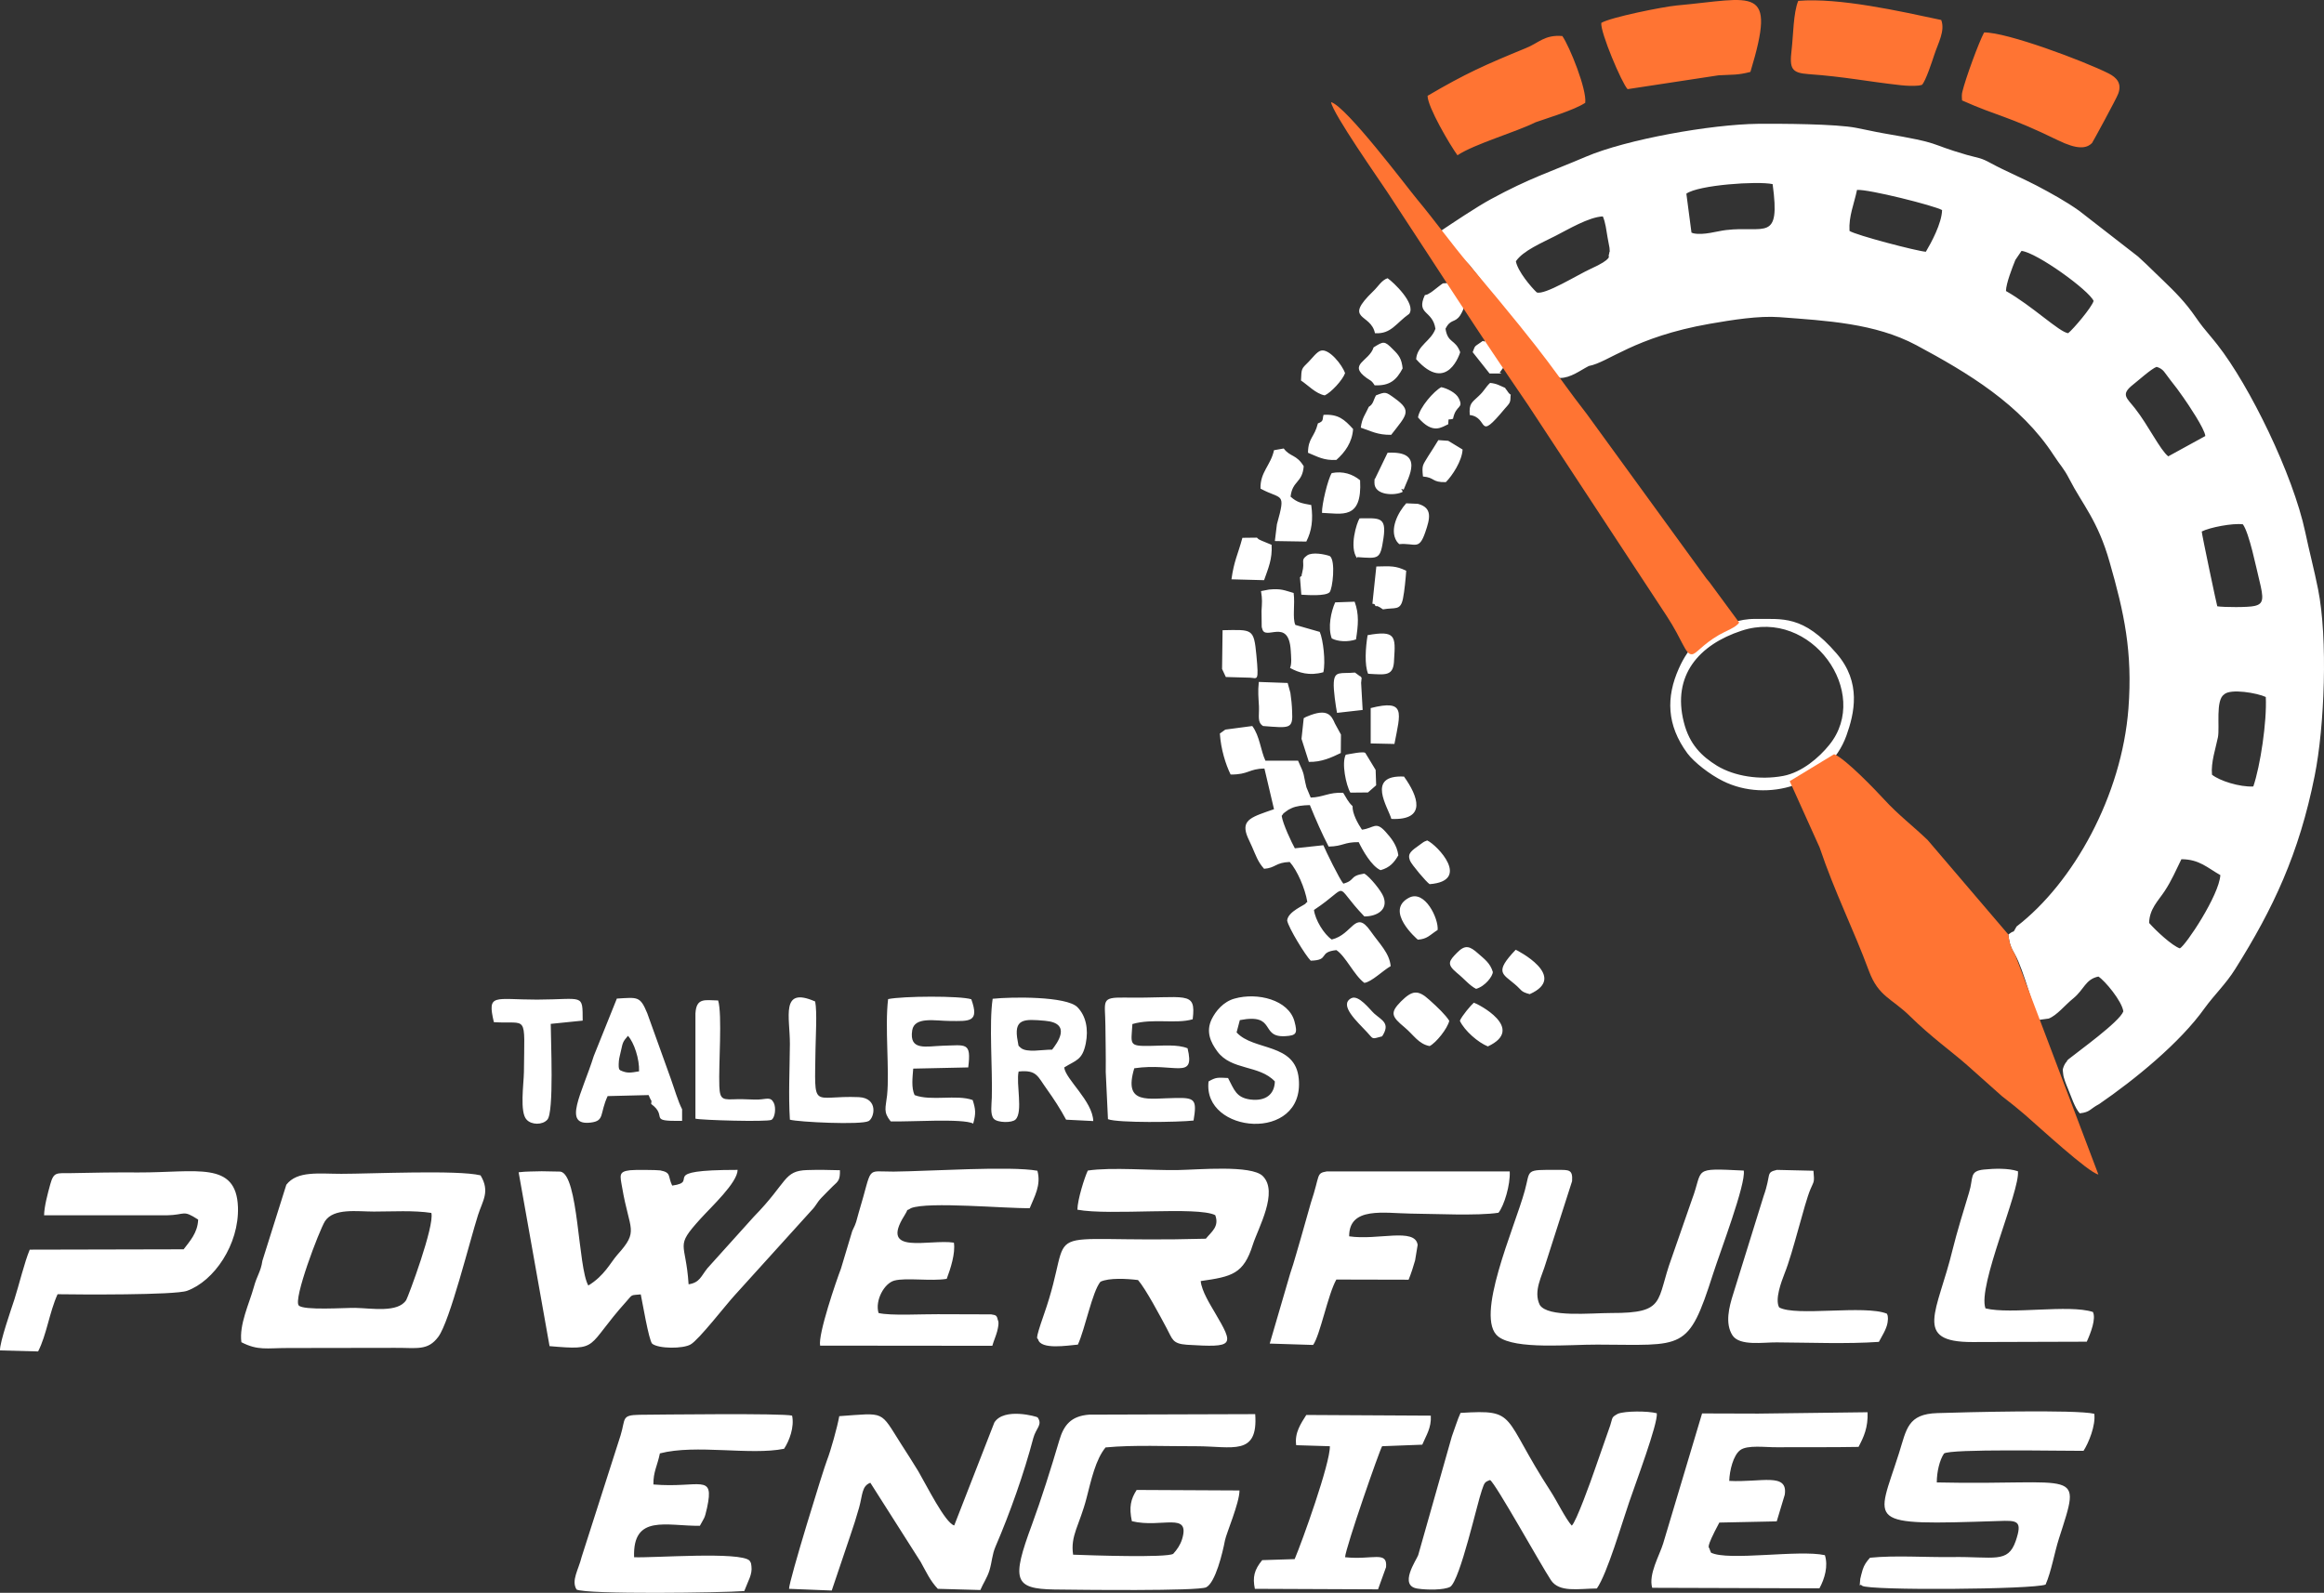
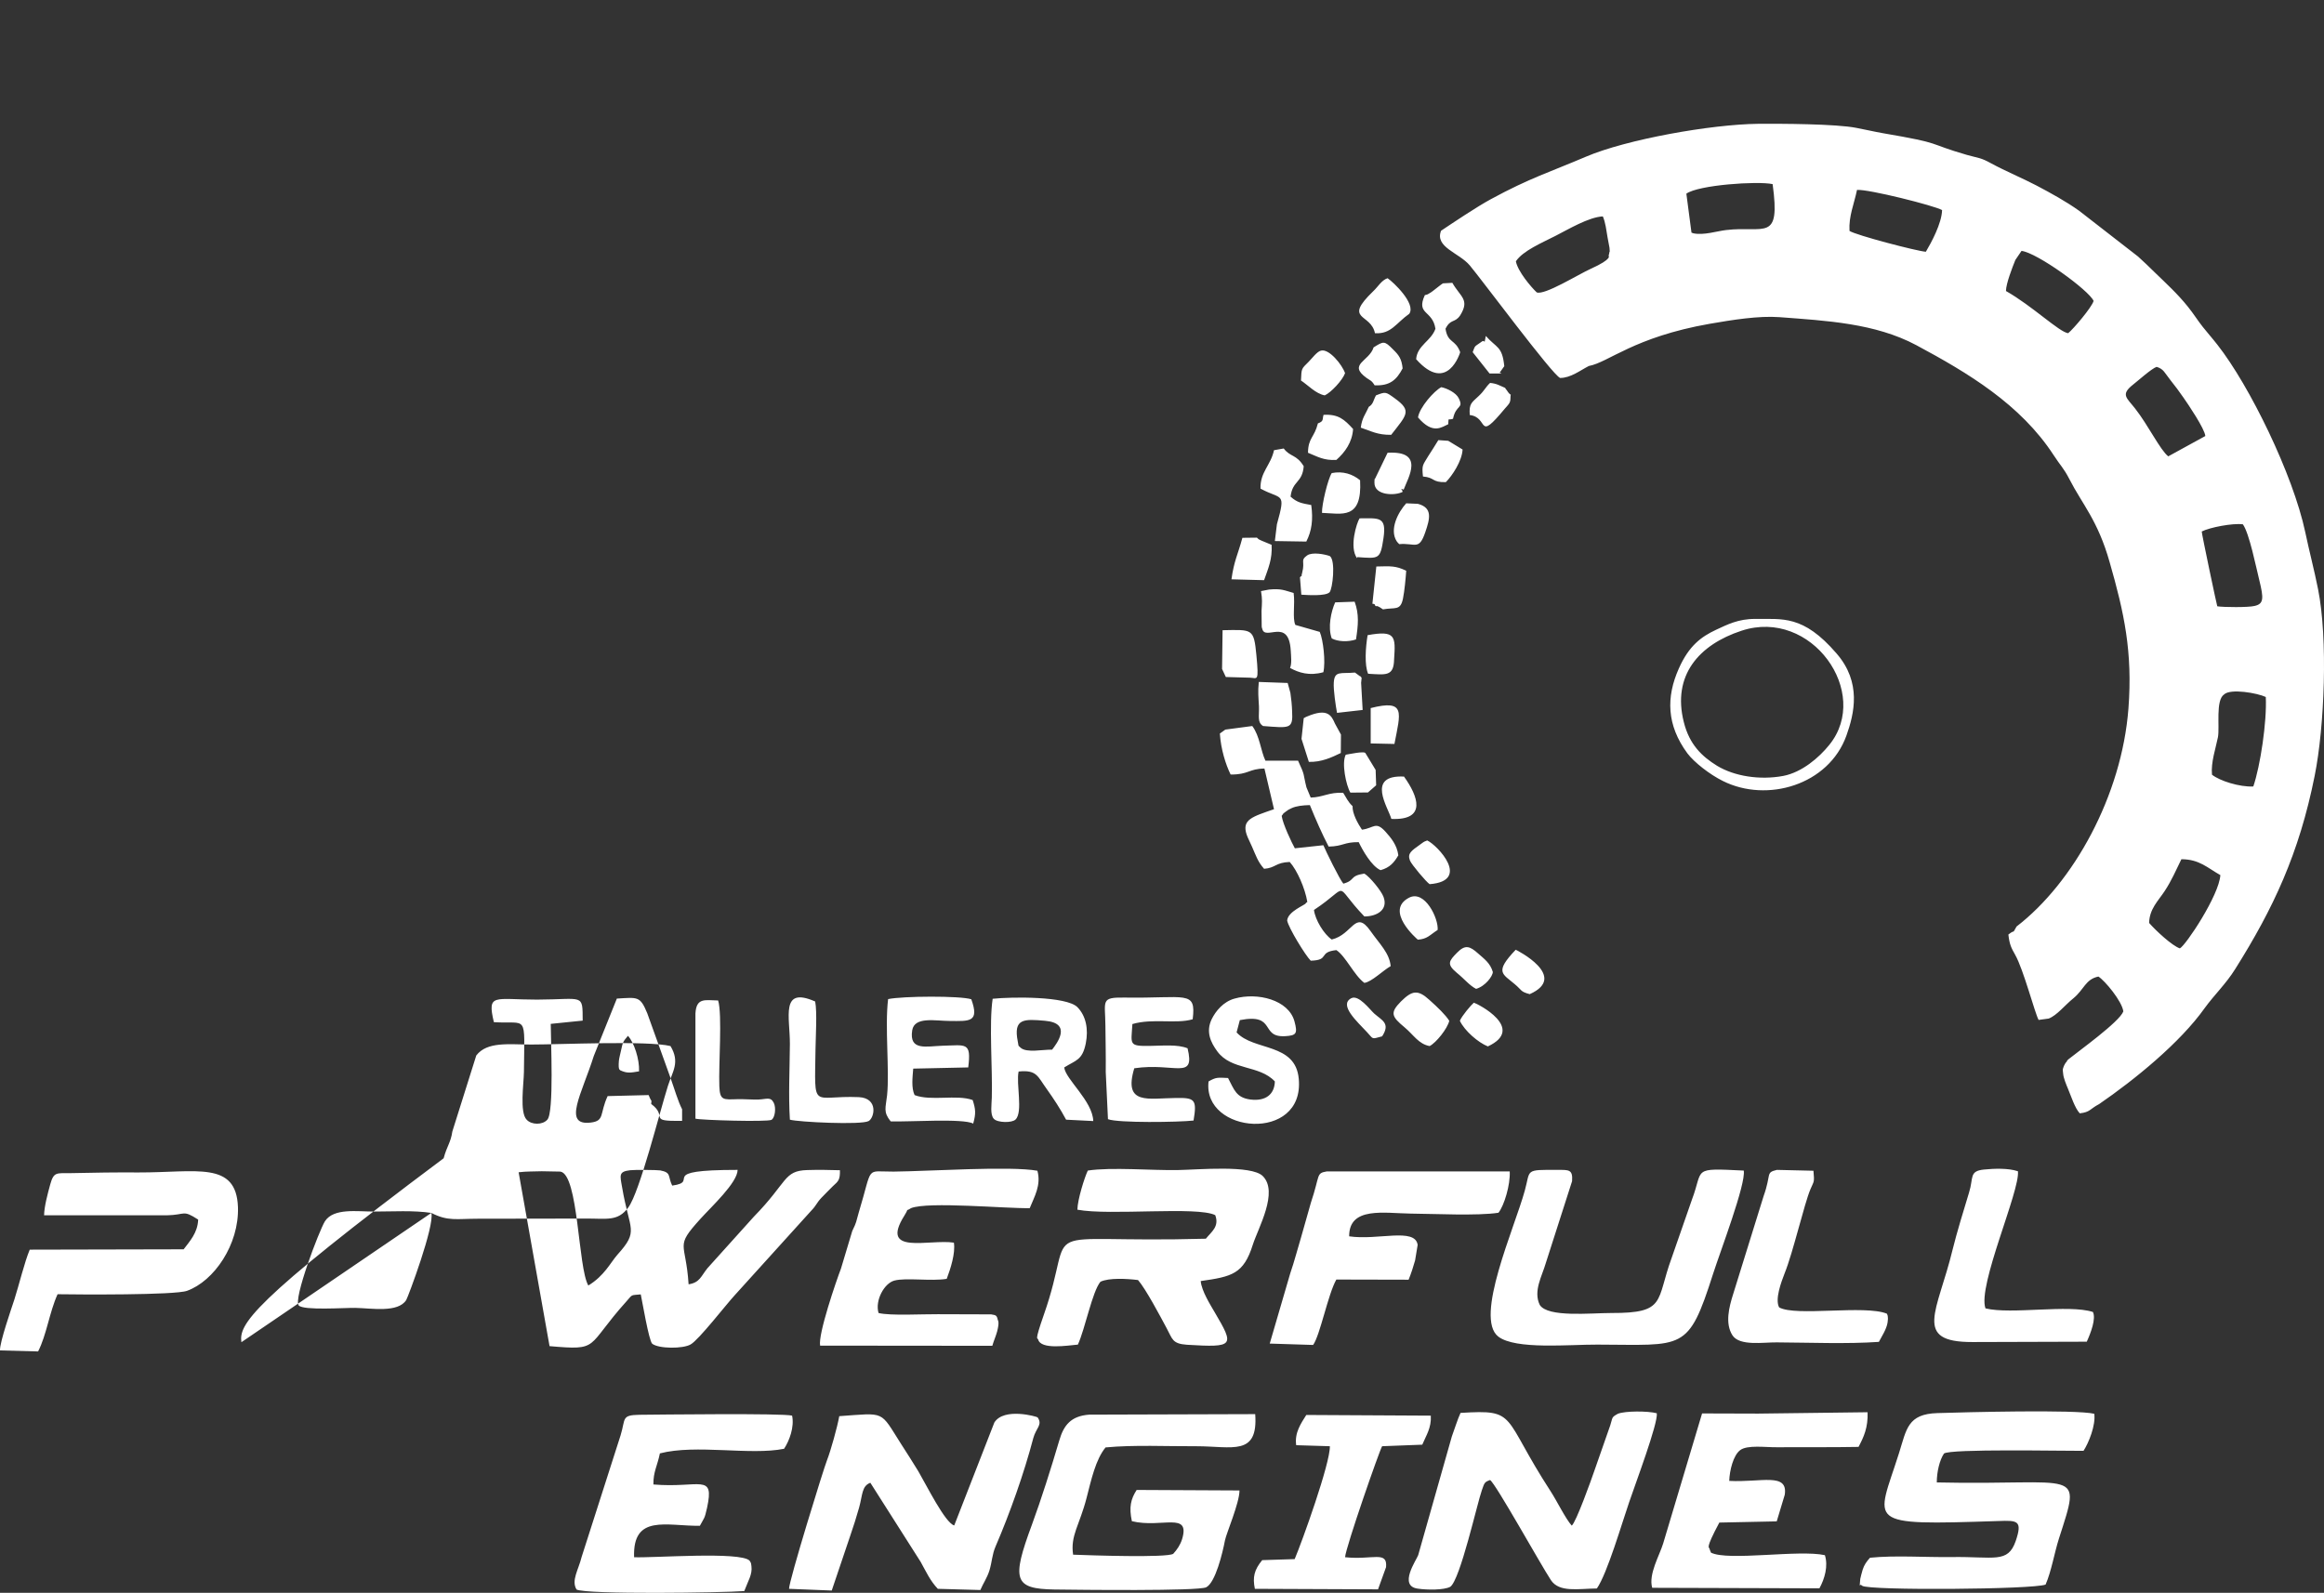
<svg xmlns="http://www.w3.org/2000/svg" version="1.1" id="Capa_1" x="0px" y="0px" width="385.649px" height="264.375px" viewBox="0 0 385.649 264.375" enable-background="new 0 0 385.649 264.375" xml:space="preserve">
  <rect x="0" y="0" width="385.649" height="264.375" fill="#333333" stroke="none" />
  <g>
-     <path fill-rule="evenodd" clip-rule="evenodd" fill="#FFFFFF" d="M361.731,157.409c-1.275-0.426-3.996-2.948-5.102-4.224   c0.057-2.324,1.502-3.657,2.551-5.244c1.219-1.843,1.843-3.401,2.807-5.329c2.977,0,4.337,1.445,6.463,2.636   C368.251,148.593,362.723,156.898,361.731,157.409L361.731,157.409z M245.738,56.808c-1.105,0.793-0.907,0.453-1.36,1.644   l2.806,3.543h2.013l-0.34-0.142l0.766-1.077c-0.341-3.373-1.276-2.976-3.062-5.017C246.106,57.828,246.702,56.014,245.738,56.808   L245.738,56.808z M229.354,172.008c1.417-2.183-0.029-2.637-1.333-3.799c-0.708-0.652-2.579-3.175-3.798-2.522   c-2.098,1.105,0.992,3.883,2.607,5.612C227.964,172.489,227.483,172.518,229.354,172.008L229.354,172.008z M224.79,99.866   l-3.231,0.113c-0.681,1.531-1.247,4.139-0.566,5.981c0.992,0.539,2.692,0.624,4.024,0.17   C225.385,103.749,225.555,101.935,224.79,99.866L224.79,99.866z M227.455,117.525v5.868l3.939,0.085   C232.386,118.291,233.35,116.023,227.455,117.525L227.455,117.525z M225.867,113.33l0.085-0.822   c-0.085-0.085-0.198-0.34-0.255-0.255l-0.851-0.624c-2.353,0.227-3.401-0.369-3.515,1.672c-0.085,1.191,0.34,3.969,0.538,5.018   l4.252-0.482L225.867,113.33z M225.187,92.637l0.057-0.17c3.628,0.255,3.798,0.397,4.337-3.175c0.538-3.628-0.794-3.26-3.969-3.26   C225.129,86.77,223.854,90.823,225.187,92.637L225.187,92.637z M223.316,125.264c-0.709,1.361,0.028,5.017,0.766,6.293l2.919-0.029   l1.361-1.19l-0.086-2.551l-1.672-2.75C226.519,124.584,223.741,125.208,223.316,125.264L223.316,125.264z M227.029,111.828   c2.977,0.17,4.252,0.453,4.309-2.381c0.256-3.827,0.284-4.875-4.394-4.025C226.604,107.434,226.406,110.411,227.029,111.828   L227.029,111.828z M243.895,68.883c3.26,0.397,1.105,4.621,5.812-1.049c0.538-0.624,0.936-0.907,0.936-1.672   c0.028-1.332,0.283,0-0.624-1.417c-0.028-0.028-0.113-0.142-0.142-0.17c-0.028-0.057-0.085-0.142-0.113-0.198   c-0.907-0.369-1.332-0.708-2.495-0.822c-0.793,0.737-0.906,1.276-1.927,2.211C244.208,66.842,243.753,66.984,243.895,68.883   L243.895,68.883z M244.944,164.127c1.531-0.425,2.778-2.126,2.778-2.806c-0.426-1.475-1.446-2.184-2.438-3.062   c-1.39-1.248-2.155-1.503-3.487-0.142c-1.332,1.36-1.785,1.898-0.085,3.316C243.101,162.568,243.838,163.561,244.944,164.127   L244.944,164.127z M230.884,135.923c5.953,0.255,4.422-3.799,2.098-7.03C226.604,128.581,230.374,134.052,230.884,135.923   L230.884,135.923z M240.324,70.414c0.085-1.275-0.085-0.595,0.794-0.907c0.481-2.41,1.842-1.616,0.936-3.43   c-0.426-0.879-1.956-1.644-2.892-1.814c-1.19,0.624-3.601,3.345-3.855,5.017C237.8,72.2,239.247,70.867,240.324,70.414   L240.324,70.414z M242.251,169.428c0.793,1.673,3.033,3.601,4.648,4.252c6.378-2.977-1.701-7.087-2.324-7.257   C244.122,166.792,242.563,168.634,242.251,169.428L242.251,169.428z M235.278,155.963c1.588-0.113,1.928-0.736,3.288-1.615   c0.17-1.899-2.126-6.689-4.733-5.357C229.666,151.145,235.165,155.878,235.278,155.963L235.278,155.963z M236.128,79.088   c2.041,0.17,1.417,0.992,3.798,0.935c1.078-1.077,2.693-3.543,2.778-5.414l-2.381-1.446l-1.645-0.113   c-0.51,0.879-1.077,1.701-1.644,2.608C236.072,77.273,235.93,77.132,236.128,79.088L236.128,79.088z M232.755,81.639   c-0.057-0.481-0.567-0.652,0.17-0.368c0.737-1.984,3.571-6.491-2.665-6.123l-2.013,4.167c-0.085,0.284-0.17-0.142-0.17,0.794   C228.049,82.291,231.565,82.291,232.755,81.639L232.755,81.639z M237.234,146.751c6.916-0.539,1.304-6.463-0.396-7.257   c-0.737,0.283-0.567,0.255-1.105,0.624c-1.588,1.134-2.212,1.53-1.758,2.721C234.229,143.491,236.695,146.41,237.234,146.751   L237.234,146.751z M253.845,165.006c6.548-2.92-2.211-7.342-2.325-7.37c-3.6,3.771-2.183,3.969-0.142,5.726   C252.597,164.382,252.257,164.581,253.845,165.006L253.845,165.006z M232.188,90.313c2.665-0.227,3.26,1.105,4.309-1.928   c0.794-2.296,1.275-4.11-1.219-4.762l-1.928-0.085c-1.332,1.474-2.834,4.309-1.587,6.293c0.057,0.085,0.17,0.17,0.198,0.255   C232.018,90.143,232.131,90.228,232.188,90.313L232.188,90.313z M215.719,95.812l0.227,2.892c0.907,0.057,3.997,0.283,4.677-0.397   c0.511-0.51,1.049-5.272,0.057-6.009c-0.851-0.312-2.919-0.709-3.77-0.114c-1.19,0.851-0.313,0.907-0.822,2.863   C215.748,96.322,216.371,95.104,215.719,95.812L215.719,95.812z M229.496,101.141c2.013-0.368,2.891,0.284,3.316-1.786   c0.255-1.247,0.453-3.373,0.538-4.621c-1.729-0.85-2.579-0.765-4.96-0.708l-0.652,6.18c0.198,0.057,0.34,0,0.396,0.142   c0.171,0.482,0.256,0.113,0.567,0.312c0.057,0.028,0.198,0.114,0.283,0.142L229.496,101.141z M227.936,57.658   c-0.709,2.325-4.337,2.778-1.162,5.074c0.539,0.397,0.822,0.369,1.332,1.219c2.523,0.113,3.629-0.879,4.649-2.806   c-0.17-1.616-0.624-2.211-1.616-3.175C229.722,56.524,229.581,56.637,227.936,57.658L227.936,57.658z M228.333,65.623   c-0.454,0.822-0.426,1.446-1.191,1.899c-0.538,1.219-1.134,1.842-1.332,3.458c1.786,0.596,2.778,1.219,5.046,1.191   c2.579-3.317,3.486-3.969,0.623-6.038C229.92,65,229.949,65,228.333,65.623L228.333,65.623z M219.375,85.125   c3.288,0.113,6.689,1.219,6.321-5.414c-1.247-1.021-2.835-1.559-4.705-1.19C220.368,79.456,219.319,83.765,219.375,85.125   L219.375,85.125z M215.889,63.157c1.134,0.737,2.438,2.183,3.939,2.466c0.992-0.425,2.948-2.494,3.374-3.685   c-0.482-1.417-2.665-4.11-3.997-3.742c-0.681,0.17-1.417,1.219-2.041,1.843C215.946,61.258,215.974,61.088,215.889,63.157   L215.889,63.157z M204.352,96.152l5.414,0.142c0.681-1.956,1.389-3.486,1.247-5.868l-1.644-0.68   c-0.652-0.34-0.341-0.085-0.794-0.51l-2.409,0.028C205.401,92.099,204.777,93.063,204.352,96.152L204.352,96.152z M209.596,120.502   c4.479,0.34,4.989,0.539,4.818-2.495c-0.028-0.936-0.142-2.069-0.283-3.004l-0.453-1.645l-4.791-0.17   c-0.17,1.672-0.057,2.466,0.028,4.054C208.972,118.858,208.604,119.878,209.596,120.502L209.596,120.502z M218.695,70.272   c-0.595,2.381-1.615,2.381-1.644,4.875c1.615,0.652,2.607,1.304,4.705,1.19c1.418-1.247,2.637-2.919,2.778-5.13   c-1.445-1.587-2.438-2.495-4.904-2.353C219.404,69.62,219.715,69.903,218.695,70.272L218.695,70.272z M202.792,111.034l0.624,1.333   l4.025,0.113c1.219,0.057,1.474,0.793,1.049-3.713c-0.426-4.507-0.652-4.252-5.613-4.167L202.792,111.034z M215.974,122.628   l1.219,3.827c2.098,0.057,3.771-0.737,5.301-1.474l0.028-3.061l-0.992-1.814c-0.595-1.36-1.219-2.636-4.62-1.19   c-0.397,0.17,0.085-0.057-0.567,0.283L215.974,122.628z M228.163,55.305c2.693,0.17,3.459-1.644,5.698-3.231   c1.134-1.672-2.637-5.244-3.601-5.896c-0.992,0.312-1.587,1.417-2.381,2.154C222.805,53.236,227.483,51.932,228.163,55.305   L228.163,55.305z M237.234,173.623c1.077-0.538,2.977-2.92,3.26-4.195c-0.624-0.992-1.928-2.239-3.288-3.458   c-1.956-1.786-2.892-1.56-4.734,0.255c-1.842,1.871-1.559,2.495,0.596,4.28C234.597,171.78,235.391,173.283,237.234,173.623   L237.234,173.623z M236.44,48.984c-1.502,3.288,1.304,2.466,1.758,5.584c-0.709,2.041-3.005,2.721-3.203,5.046   c5.216,5.868,7.313-1.134,7.313-1.162c-0.822-2.211-2.041-1.417-2.438-3.884c0.851-1.701,1.503-0.907,2.41-2.183   c1.672-2.665,0.085-3.062-1.275-5.442l-1.56,0.085c-0.453,0.284-0.879,0.68-1.389,1.049c-0.426,0.312-0.256,0.227-0.652,0.482   C236.752,48.927,237.092,48.813,236.44,48.984L236.44,48.984z M211.892,87.025l-0.34,2.778l5.216,0.085   c0.906-1.757,1.162-3.657,0.821-6.066c-1.559-0.284-2.324-0.397-3.43-1.389c0.312-2.693,1.956-2.239,2.183-5.046   c-1.19-1.984-2.268-1.53-3.316-2.948l-1.615,0.283c-0.539,2.523-2.325,3.628-2.24,6.378   C212.714,83.028,213.422,81.525,211.892,87.025L211.892,87.025z M209.256,98.108c0.227,1.417,0.17,1.842,0.085,3.288l0.028,2.608   c0,0.113,0.057,0.255,0.085,0.34c0.453,2.126,4.394-1.927,4.733,3.6c0.057,0.992,0.198,2.211-0.113,2.92   c1.445,0.793,3.203,1.36,5.527,0.708c0.397-1.729-0.028-5.386-0.595-6.69l-4.054-1.162c-0.511-1.134-0.028-3.43-0.283-5.301   c-1.531-0.425-2.013-0.765-4.082-0.567L209.256,98.108z M119.171,166.055c-2.154-0.028-3.628-0.539-3.77,2.183v17.434   c0.936,0.255,11.877,0.566,12.614,0.198c0.595-0.341,0.793-1.984,0.396-2.807c-0.539-1.077-1.162-0.624-2.551-0.566   c-1.219,0.028-2.24-0.086-3.515-0.058c-2.296,0.058-2.892,0.256-2.977-2.154C119.228,176.741,119.879,168.436,119.171,166.055   L119.171,166.055z M131.076,185.841c1.389,0.396,11.849,0.907,13.068,0.227c0.964-0.539,1.644-3.799-1.616-3.969   c-7.909-0.34-7.342,2.466-7.2-8.021c0.028-1.984,0.284-6.151-0.057-7.853c-5.839-2.579-4.167,2.637-4.195,7.059   C131.048,177.309,130.821,181.9,131.076,185.841L131.076,185.841z M81.952,169.654c5.697,0.369,5.074-1.615,4.989,8.277   c-0.028,1.984-0.737,6.719,0.454,7.909c0.793,0.879,2.636,0.907,3.43,0c1.134-1.162,0.567-13.295,0.567-15.902l5.301-0.539   c-0.028-4.563,0.199-3.515-7.568-3.486C81.98,165.913,80.818,164.808,81.952,169.654L81.952,169.654z M288.995,104.685   c11.594-3.827,21.571,10.29,14.57,18.936c-1.729,2.154-4.564,4.563-7.626,5.159c-3.911,0.737-8.135,0.057-10.998-1.673   c-2.522-1.559-4.592-3.515-5.527-7.256C277.458,112.111,281.908,107.009,288.995,104.685L288.995,104.685z M278.591,110.949   c-2.126,4.762-2.041,9.383,1.417,14.088c1.134,1.502,3.714,3.515,5.896,4.592c7.313,3.657,17.546,0.68,20.494-7.54   c1.305-3.657,2.552-8.816-1.644-13.635c-5.557-6.463-9.015-5.669-13.465-5.726c-2.835-0.028-4.705,0.964-6.491,1.786   C282.305,105.677,280.264,107.179,278.591,110.949L278.591,110.949z M102.928,177.648c-0.057-0.142-0.368,0.057-0.227-1.588   c0.028-0.368,0.255-1.247,0.34-1.644c0.312-1.389,0.284-1.475,1.163-2.494c1.021,1.105,1.927,3.883,1.842,5.896   C104.544,178.073,104.062,178.158,102.928,177.648L102.928,177.648z M108.059,183.232c2.919,2.154-0.766,2.892,5.131,2.807v-1.928   c-0.681-1.304-1.304-3.486-1.899-5.131l-3.883-10.8c-1.191-2.892-1.587-2.637-5.046-2.438l-3.827,9.524   c-1.984,6.293-5.244,11.622-0.51,11.055c2.353-0.283,1.446-1.445,2.806-4.394l6.803-0.17   C108.229,183.232,108.116,182.297,108.059,183.232L108.059,183.232z M211.552,179.491c-0.057,2.154-1.531,3.316-4.054,3.005   c-2.381-0.313-2.693-1.645-3.714-3.572c-1.757-0.085-1.984-0.142-3.231,0.567c-1.049,8.702,15.959,10.204,14.967-0.426   c-0.538-6.037-7.483-4.592-10.317-7.71l0.538-2.041c6.151-1.19,3.26,2.92,7.54,2.665c1.843-0.114,2.069-0.426,1.531-2.438   c-0.964-3.6-6.151-4.875-9.95-3.798c-1.842,0.51-3.118,2.041-3.798,3.43c-0.992,2.069-0.17,3.827,0.936,5.329   C204.352,177.705,208.944,176.713,211.552,179.491L211.552,179.491z M147.801,186.124c2.778,0.113,12.076-0.539,13.691,0.368   c0.482-1.7,0.397-2.409-0.085-3.911c-2.665-0.964-6.917,0.227-9.638-0.822c-0.567-1.219-0.34-2.948-0.227-4.394l9.127-0.198   c0.539-4.281-0.368-3.686-4.252-3.601c-2.693,0.085-5.584,0.907-5.045-2.551c0.368-2.354,3.912-1.56,6.208-1.56   c3.289,0.028,4.989,0.255,3.6-3.6c-1.814-0.596-11.423-0.539-13.805-0.028c-0.567,4.592,0.255,11.792-0.17,15.959   C146.979,183.885,146.525,184.536,147.801,186.124L147.801,186.124z M183.489,177.932l0.369,7.824   c1.616,0.651,11.764,0.51,14.202,0.227c0.596-3.515,0.198-3.799-2.948-3.742c-4.479,0.028-8.759,1.276-6.888-4.932   c6.718-0.992,10.148,2.069,8.844-3.317c-1.673-0.68-4.11-0.425-6.265-0.396c-3.572,0.057-3.09-0.255-2.891-3.628   c3.401-0.992,7.256,0.028,10.006-0.794c0.595-4.904-1.049-3.43-11.367-3.6c-3.968-0.058-3.146,0.566-3.118,4.62   C183.46,172.772,183.517,175.381,183.489,177.932L183.489,177.932z M169.373,173.906c-0.51-0.51-0.284-0.085-0.482-1.049   c-0.766-3.854,1.049-3.741,4.535-3.43c4.564,0.397,1.928,3.799,1.163,4.791C173.029,174.19,170.365,174.785,169.373,173.906   L169.373,173.906z M169.032,177.847c3.062-0.312,3.146,0.822,4.677,2.92c1.19,1.672,2.211,3.231,3.203,5.074l4.507,0.227   c-0.113-3.345-4.62-6.945-4.819-8.9c1.956-1.22,3.005-1.191,3.572-3.969c0.482-2.41,0.028-4.593-1.389-6.038   c-1.814-1.814-10.829-1.729-14.06-1.389c-0.624,4.139,0,11.764-0.142,16.412c-0.028,1.105-0.312,2.835,0.34,3.516   c0.595,0.651,3.005,0.708,3.6,0.113C169.797,184.564,168.579,179.859,169.032,177.847L169.032,177.847z M327.319,222.748   l18.964-0.058c0.681-1.502,1.559-3.826,1.021-4.932c-4.025-1.304-13.521,0.453-17.83-0.596c-1.36-3.713,5.754-19.53,5.386-22.762   c-1.615-0.539-3.912-0.454-5.641-0.283c-2.495,0.255-1.701,1.36-2.466,3.798c-0.851,2.807-2.041,6.661-2.75,9.553   C321.537,217.674,317.313,222.776,327.319,222.748L327.319,222.748z M311.785,222.72c0.454-0.879,1.276-2.098,1.446-3.232   l0.057-0.595c-0.028-0.624-0.057-0.567-0.17-0.851c-3.657-1.502-15.166,0.511-17.887-1.049c-0.709-1.332,0.312-4.11,0.907-5.641   c1.389-3.401,3.26-11.537,4.28-13.946c0.623-1.475,0.68-1.077,0.51-3.09l-6.066-0.142c-1.927,0.453-0.878,0.651-2.211,4.365   l-5.045,16.242c-0.681,2.154-1.39,4.876-0.114,6.859c1.191,1.814,5.131,1.135,7.342,1.163   C300.219,222.833,306.512,223.088,311.785,222.72L311.785,222.72z M215.095,239.869l5.584,0.17   c0.085,2.778-4.62,15.874-5.839,18.737l-5.386,0.17c-1.333,1.615-1.616,2.834-1.219,4.762l20.438,0.085l1.332-3.685   c0.255-2.778-2.211-1.162-6.803-1.645c0.113-1.672,5.754-17.858,6.151-18.425l6.661-0.255c0.651-1.56,1.53-2.778,1.417-4.819   l-20.664-0.113C215.917,236.212,214.784,237.8,215.095,239.869L215.095,239.869z M203.332,121.097l-0.907,0.652   c0.17,2.608,0.964,5.131,1.786,6.803c3.005,0.028,3.005-0.964,5.612-0.992l1.588,6.747c-3.572,1.247-5.387,1.701-4.536,4.224   c0.198,0.596,0.652,1.417,0.879,1.984c0.652,1.474,0.964,2.522,2.013,3.685c1.928-0.142,1.871-1.049,4.252-1.134   c1.247,1.39,2.551,4.394,2.92,6.634c-0.057,0.085-0.198,0.085-0.255,0.227c-0.086,0.283-2.977,1.332-3.09,2.862   c0.227,1.22,3.062,5.84,3.911,6.662c3.231-0.085,1.162-1.418,4.252-1.758c1.56,1.021,2.948,4.195,4.649,5.442   c1.219-0.17,3.062-2.041,4.365-2.777c-0.198-2.183-1.843-3.686-3.373-5.868c-2.523-3.571-2.92,0.624-6.406,1.445   c-1.276-0.85-2.75-3.26-2.948-4.903c6.321-4.195,2.92-4.593,8.362,1.077c2.041,0,3.997-1.077,3.175-3.26   c-0.369-0.992-2.239-3.288-3.175-3.855c-2.58,0.396-1.418,1.105-3.487,1.673c-0.623-0.709-2.947-5.472-3.316-6.378l-4.733,0.51   c-0.511-0.907-2.013-4.082-2.183-5.386c0.595-0.709-0.113-0.085,0.651-0.681c0.369-0.283,0.539-0.396,0.992-0.595   c0.794-0.368,1.871-0.482,3.033-0.511c0.992,2.438,2.041,4.819,3.118,6.889c2.466-0.057,2.523-0.766,4.989-0.737   c0.623,1.304,2.126,3.997,3.628,4.649c1.56-0.426,2.268-1.305,2.948-2.467c-0.227-1.729-1.219-2.891-2.126-3.911   c-1.645-1.814-1.899-0.596-3.912-0.341c-0.651-0.964-1.615-2.664-1.559-3.911c-0.794-0.737-1.021-1.39-1.56-2.212   c-2.409-0.113-3.288,0.737-5.386,0.794l-0.708-1.701c-0.596-2.381-0.171-1.814-1.39-4.422h-5.414   c-0.794-1.672-0.936-4.082-2.183-5.754L203.332,121.097z M210.702,223.003l7.2,0.227c1.162-1.616,2.466-8.419,3.854-10.856   l11.991,0.028c0.396-0.964,0.821-2.268,1.077-3.203l0.425-2.58c-0.425-2.919-6.633-0.708-11.367-1.417   c-0.028-4.989,5.812-3.827,10.262-3.771c3.771,0.028,11.083,0.397,14.514-0.142c0.936-1.162,1.984-4.62,1.87-6.859h-30.358   c-1.814,0.312-1.077,0.538-2.637,5.188l-1.615,5.697c-0.596,1.956-1.134,4.082-1.814,6.038L210.702,223.003z M291.744,234.625   l-9.297-0.028l-6.463,21.6c-0.596,1.956-2.467,5.103-1.814,7.342l27.751,0.085c0.879-1.615,1.474-3.685,0.907-5.499   c-4.252-0.964-16.072,1.021-18.907-0.425c-0.057-0.086-0.113-0.369-0.113-0.313c-0.028,0.057-0.085-0.227-0.113-0.312   c-0.057-0.34-0.822,0.198,1.615-4.365l9.524-0.198l1.333-4.423c0.566-3.741-3.94-2.012-9.213-2.296   c0.057-1.7,0.652-4.224,1.814-5.103c1.19-0.906,4.252-0.453,6.065-0.481c4.536-0.028,9.071,0.028,13.578-0.057   c0.879-1.673,1.588-3.203,1.503-5.754L291.744,234.625z M136.094,223.343l28.573,0.028c0.255-0.879,0.595-1.615,0.793-2.353   c0.425-1.616,0.142-1.814,0.114-1.956c-0.17-0.851-0.425-0.766-1.106-0.907l-8.844-0.028c-2.41-0.028-7.88,0.283-9.836-0.198   c-0.624-2.098,0.964-4.961,2.636-5.386c1.928-0.511,6.095,0.142,8.674-0.283c0.624-1.645,1.474-4.252,1.191-6.01   c-4.11-0.624-12.388,2.154-8.221-4.479c0.992-1.616-0.057-0.482,1.105-1.247c2.863-1.135,15.817,0.085,19.701,0   c0.765-1.899,1.927-3.799,1.275-6.208c-4.479-0.822-18.028,0.085-23.868,0.142c-4.791,0.028-3.373-1.134-5.783,6.803   c-0.51,1.729-0.284,1.418-1.077,3.062l-1.871,6.236C138.758,212.628,135.725,221.472,136.094,223.343L136.094,223.343z    M289.363,194.288c-8.73-0.426-6.633-0.369-8.589,4.79l-3.373,9.694c-2.637,7.172-0.822,9.185-10.007,9.156   c-3.486,0-10.517,0.766-11.877-1.332c-1.134-2.296,0.397-4.848,0.992-6.945l4.365-13.606c0.142-1.956-0.538-1.87-2.353-1.87   c-5.612-0.028-4.507-0.086-5.499,3.458c-1.701,6.208-8.419,21.09-4.394,24.208c2.862,2.211,11.849,1.304,16.44,1.332   c14.4,0.028,15.052,1.247,19.19-11.707C285.508,207.582,289.732,196.527,289.363,194.288L289.363,194.288z M95.671,263.821   c1.616,0.851,24.293,0.539,27.836,0.256c0.624-1.673,1.361-2.75,1.19-4.11c-0.085-0.737-0.113-0.567-0.312-0.936   c-1.502-1.56-16.016-0.426-19.162-0.567c-0.255-7.2,5.386-5.159,10.913-5.216c0.794-1.474,0.766-1.105,1.19-2.976   c1.276-5.868-1.219-3.232-8.9-3.884c-0.028-2.126,0.652-3.062,1.077-5.159c5.981-1.559,15.023,0.368,20.608-0.766   c0.878-1.332,1.729-3.6,1.332-5.499c-1.502-0.425-22.195-0.17-25.342-0.142c-3.033,0.057-2.268,0.624-3.118,3.401l-6.463,20.183   C95.983,260.59,94.765,262.319,95.671,263.821L95.671,263.821z M7.316,201.715H27.64c3.231-0.057,2.608-0.992,5.244,0.708   c-0.085,2.211-1.389,3.572-2.41,4.933l-25.54,0.057c-0.879,2.098-1.786,5.896-2.551,8.277c-0.482,1.474-2.466,7.172-2.381,8.447   l6.321,0.17c1.417-2.778,1.871-6.491,3.231-9.496c3.373,0.057,19.474,0.17,21.486-0.567c4.479-1.615,8.646-7.682,8.447-13.89   c-0.283-7.71-6.888-5.726-16.498-5.754c-3.657-0.028-7.568,0.028-11.225,0.113c-2.41,0.028-2.834-0.255-3.43,1.871   C7.911,198.143,7.344,200.212,7.316,201.715L7.316,201.715z M240.664,263.368c1.645-1.162,4.507-14.031,5.244-16.044   c0.426-1.19,0.397-1.333,1.36-1.673c0.936,0.596,8.306,13.89,10.092,16.611c1.389,2.098,4.535,1.417,7.625,1.389   c1.729-2.466,4.224-11.055,5.357-14.314c0.992-2.948,4.819-13.097,4.593-14.769c-1.503-0.397-5.272-0.397-6.464,0.085   c-1.134,0.623-0.821,0.595-1.275,1.956l-2.607,7.455c-0.511,1.502-3.062,8.617-3.771,9.155c-1.021-1.134-2.522-4.195-3.486-5.669   c-8.221-12.643-5.386-13.635-14.967-13.039c-0.454,0.936-1.021,2.777-1.446,3.911l-5.584,19.701   c-0.283,0.794-3.345,5.131-0.057,5.556C236.809,263.906,239.615,263.935,240.664,263.368L240.664,263.368z M130.935,263.708   l7.086,0.283l3.033-8.985c0.539-1.53,1.077-3.26,1.502-4.763c0.595-2.125,0.425-3.6,1.871-4.138l8.362,13.152   c0.851,1.53,1.559,3.118,2.835,4.45l7.058,0.198c0.482-1.134,1.105-1.983,1.502-3.231c0.454-1.502,0.425-2.607,1.021-3.996   c2.381-5.528,4.734-12.161,6.265-18c0.454-1.673,1.587-2.183,0.708-3.431c-0.085-0.113-5.556-1.7-7.172,0.851l-6.661,17.093   c-1.502-0.425-4.564-6.604-5.953-8.985c-0.936-1.531-1.928-3.09-2.863-4.535c-3.571-5.613-2.522-5.159-10.261-4.621   c-0.312,1.786-1.417,5.727-2.013,7.257C136.689,243.695,130.906,262.433,130.935,263.708L130.935,263.708z M174.957,263.821   c4.224,0.057,23.868,0.284,25.2-0.368c1.53-0.766,2.721-5.697,3.118-7.795c0.227-1.162,2.409-6.208,2.409-8.277l-17.064-0.085   c-0.964,1.502-1.304,2.834-0.793,5.188c4.96,1.19,9.722-1.645,8.333,2.976c-0.312,0.992-0.851,1.758-1.474,2.438   c-1.134,0.68-13.72,0.255-16.611,0.142c-0.482-3.175,1.077-4.904,2.239-9.439c0.766-2.977,1.502-6.378,3.146-8.362   c4.734-0.453,10.233-0.17,15.08-0.198c5.953,0,10.262,1.7,9.752-5.329l-27.553,0.085c-3.033,0.227-4.224,1.758-4.96,4.28   c-1.361,4.62-3.005,9.808-4.536,13.975C167.842,262.234,168.239,263.708,174.957,263.821L174.957,263.821z M310.311,258.549   c-0.567,0.624-0.964,1.19-1.219,1.984c-0.113,0.313-0.397,1.503-0.397,1.531c-0.113,1.984-0.255,0.566,0.313,1.134   c1.049,0.822,28.46,0.623,30.444-0.198c0.963-2.212,1.474-5.329,2.211-7.626c3.854-12.019,3.43-8.787-20.269-9.325   c0-1.729,0.454-3.686,1.191-4.791c0.963-0.822,19.87-0.425,23.158-0.453c0.851-1.305,2.041-4.224,1.786-6.151   c-3.09-0.737-21.656-0.255-26.021-0.113c-4.961,0.142-5.131,2.664-6.379,6.633c-3.741,11.82-6.094,12.019,16.47,11.282   c3.175-0.114,4.054-0.114,2.892,3.316c-1.304,3.77-3.572,2.551-10.658,2.664C319.609,258.492,314.421,258.124,310.311,258.549   L310.311,258.549z M178.784,200.779c5.329,1.021,19.928-0.596,22.875,0.907c0.709,1.898-0.623,2.749-1.559,3.911   c-29.877,0.822-21.203-3.486-26.901,12.671c-1.616,4.621-0.992,3.742-0.936,4.025c0.425,1.786,4.932,1.021,6.605,0.879   c1.219-2.693,2.381-8.787,3.742-10.432c1.417-0.681,4.422-0.51,6.236-0.283c1.304,1.502,3.685,6.01,4.734,7.965   c0.992,1.814,0.907,2.608,3.401,2.778c7.908,0.481,7.852,0.17,4.592-5.386c-0.708-1.219-2.183-3.543-2.324-5.188   c5.188-0.737,7.115-1.162,8.646-6.038c0.907-2.806,4.309-8.759,1.645-11.395c-1.899-1.871-10.687-1.049-14.088-0.992   c-4.281,0.085-10.999-0.511-14.939,0.085C179.974,195.422,178.812,199.078,178.784,200.779L178.784,200.779z M71.577,201.317   c0.567,2.126-3.855,13.946-4.167,14.457c-1.36,2.154-5.754,1.36-8.447,1.304c-1.786-0.028-8.561,0.454-9.383-0.396   c-0.963-0.992,3.374-12.416,4.337-13.975c1.445-2.239,5.357-1.616,8.135-1.616C65.086,201.091,68.629,200.864,71.577,201.317   L71.577,201.317z M40.056,222.776c2.75,1.417,4.195,0.963,7.682,0.963l17.802-0.028c3.628-0.028,5.442,0.539,7.2-1.842   c1.899-2.552,5.216-15.902,6.577-20.183c0.765-2.41,2.041-3.912,0.425-6.605c-3.77-0.935-18.227-0.255-23.102-0.255   c-3.713,0-7.313-0.538-9.127,1.814l-3.969,12.614c-0.283,1.899-0.879,2.353-1.446,4.45C41.36,216.37,39.659,219.856,40.056,222.776   L40.056,222.776z M97.627,213.365c-1.729-2.977-1.616-18.482-4.649-18.907l-3.089-0.057c-1.333,0.057-2.495,0-3.827,0.17   l5.131,28.856c8.476,0.737,5.896,0.198,12.756-7.427c1.077-1.219,0.652-0.992,2.381-1.162c0.227,1.021,1.332,7.653,1.899,8.192   c1.105,0.851,5.131,0.851,6.378,0.113c1.361-0.766,5.896-6.633,7.313-8.164l12.671-14.003c0.936-0.964,0.851-1.247,1.701-2.154   c0.482-0.511,1.446-1.474,1.928-1.956c0.907-0.822,1.19-1.021,1.162-2.636c-1.814-0.057-3.628-0.085-5.414-0.028   c-3.969,0.113-3.231,1.983-8.873,7.738l-7.682,8.532c-1.105,1.36-1.276,2.409-3.146,2.693c-0.454-7.2-2.381-6.066,1.956-10.857   c1.843-2.041,6.151-6.009,6.18-8.135c-13.805,0-6.009,1.955-10.857,2.607c-0.765-1.559-0.085-2.154-1.984-2.522   c-0.539-0.085-4.394-0.113-4.989-0.028c-1.927,0.227-1.701,0.793-1.332,2.862c1.219,7.229,2.863,7.115-0.794,11.169   C101.284,209.595,100.292,211.749,97.627,213.365L97.627,213.365z M373.92,130.537c-2.296,0.113-5.584-0.936-6.859-1.956   c-0.199-2.041,0.623-4.394,0.992-6.236c0.312-1.701-0.426-6.123,1.02-7.086c1.077-1.021,5.528-0.227,6.917,0.425   C376.188,119.793,375.083,127.106,373.92,130.537L373.92,130.537z M365.36,88.215c1.332-0.68,5.131-1.417,6.831-1.19   c1.077,1.531,2.183,7.115,2.722,9.269c0.737,3.005,0.766,3.94-0.794,4.28c-0.992,0.255-5.131,0.227-6.18,0.057   C367.882,100.574,365.36,88.641,365.36,88.215L365.36,88.215z M357.876,60.889c1.19,0.369,1.304,0.964,2.296,2.211   c0.766,0.963,1.417,1.814,2.154,2.891c0.737,1.049,3.543,5.188,3.629,6.378l-6.151,3.373c-1.361-1.077-3.316-5.159-5.499-7.937   c-1.39-1.786-2.467-2.296-0.341-3.968C354.702,63.271,357.026,61.173,357.876,60.889L357.876,60.889z M332.875,48.304   c0-1.219,1.077-3.969,1.56-5.159l1.021-1.502c2.607,0.312,11.196,6.548,11.962,8.306c-0.312,1.077-3.345,4.648-4.224,5.357   C341.691,55.106,337.24,50.77,332.875,48.304L332.875,48.304z M251.548,43.371c1.163-1.757,4.366-3.09,6.577-4.224   c2.069-1.049,5.499-3.118,7.852-3.231c0.454,1.049,0.567,2.239,0.794,3.543c0.028,0.198,0.283,1.587,0.312,1.672   c0.085,1.275,0.028,0.142-0.057,0.964c-0.028,0.085-0.085,0.397-0.113,0.34c0,0,0.822,0.482-2.948,2.183   c-2.126,0.963-7.653,4.422-8.957,3.912C254.072,47.651,251.861,45.043,251.548,43.371L251.548,43.371z M279.838,32.146   c1.984-1.446,11.792-2.126,14.315-1.587c1.332,9.751-1.305,6.86-7.739,7.625c-1.474,0.17-3.713,0.907-5.414,0.539   c-0.113-0.028-0.255-0.085-0.312-0.113L279.838,32.146z M306.91,38.326c-0.142-2.438,0.736-4.366,1.247-6.803   c1.928-0.142,12.841,2.608,14.116,3.345c-0.057,2.211-1.813,5.442-2.692,6.917C318.163,41.699,307.958,39.034,306.91,38.326   L306.91,38.326z M239.133,38.297c-1.077,2.75,2.977,3.628,4.762,5.754c1.814,2.126,13.776,18.255,14.995,18.68   c1.758,0,3.317-1.248,4.763-1.984c3.26-0.595,7.483-4.791,20.041-7.001c3.77-0.652,8.135-1.361,11.594-1.105   c7.767,0.595,15.846,0.992,22.705,4.648c8.561,4.592,17.292,9.808,22.791,18.255c1.134,1.757,1.644,2.098,2.607,3.968   c2.126,4.167,4.734,6.86,6.689,13.805c2.41,8.39,3.827,14.882,3.118,24.264c-1.105,14.485-9.127,28.942-18.566,36.198   c-0.851,1.475-0.057,0.313-1.36,1.333c0.198,1.7,0.481,2.211,1.134,3.373c1.389,2.466,3.231,9.581,3.883,10.8l1.673-0.227   c1.389-0.539,2.636-2.183,4.11-3.373c1.786-1.475,1.984-3.146,4.139-3.601c1.105,0.709,3.911,4.082,4.139,5.783   c-0.624,1.729-7.483,6.633-9.128,7.965c-0.057,0.113-0.198,0.113-0.227,0.284c-0.028,0.142-0.17,0.198-0.198,0.255   c-0.028,0.085-0.142,0.198-0.171,0.283c-0.028,0.085-0.113,0.198-0.142,0.283c-0.255,0.737-0.198,0.426-0.113,1.333   c0.057,0.651,0.482,1.7,0.794,2.438c0.539,1.275,1.134,3.203,1.956,4.082c1.757-0.199,1.672-0.737,3.203-1.531   c5.867-4.025,13.437-10.176,17.518-15.931c1.673-2.296,3.516-3.997,5.074-6.491c6.293-10.006,10.602-19.134,13.182-32.06   c1.644-8.164,2.211-22.791,0.566-30.983c-0.623-3.146-1.474-6.35-2.126-9.468c-2.041-9.609-9.27-24.35-14.57-31.096   c-0.906-1.162-1.729-2.069-2.438-2.976c-0.879-1.105-1.502-2.154-2.466-3.345c-1.701-2.126-3.601-3.855-5.499-5.697   c-1.135-1.134-1.588-1.531-2.778-2.636l-9.779-7.597c-2.239-1.587-4.621-2.891-7.087-4.195c-2.098-1.105-5.244-2.438-7.483-3.656   c-1.786-0.992-2.041-0.851-4.054-1.417c-6.859-1.984-3.628-1.843-13.918-3.6c-1.474-0.255-2.863-0.595-4.394-0.879   c-3.373-0.68-12.643-0.708-16.328-0.68c-7.795,0.085-21.854,2.58-28.602,5.471c-5.896,2.523-9.269,3.515-15.731,7.03   C245,34.357,241.174,36.937,239.133,38.297L239.133,38.297z" />
-     <path fill-rule="evenodd" clip-rule="evenodd" fill="#FF7433" d="M325.589,16.669c6.095,2.721,7.342,2.438,15.959,6.633   c3.146,1.531,4.678,1.389,5.613,0.425c0.085-0.085,4.054-7.37,4.337-8.164c0.651-1.729-0.255-2.693-1.588-3.374   c-4.252-2.126-16.923-6.86-20.664-6.803c-0.907,1.701-3.062,7.597-3.601,9.808C325.533,15.592,325.533,16.017,325.589,16.669   L325.589,16.669z M296.988,129.658l4.961,10.999c2.551,7.568,5.641,13.606,8.192,20.522c1.587,4.252,3.77,4.508,6.774,7.455   c3.601,3.544,6.889,5.84,9.553,8.192l5.727,5.103c1.417,1.077,2.692,2.126,3.854,3.118c2.069,1.786,10.545,9.609,12.161,9.893   l-13.805-36.453c-0.652-1.162-0.936-1.673-1.134-3.373l-13.408-15.704c-2.296-2.211-4.904-4.195-7.229-6.747   c-1.304-1.417-6.35-6.718-8.277-7.483L296.988,129.658z M253.561,67.21l23.018,35.036c2.637,4.025,3.09,6.407,4.167,6.35   c0.766-0.028,1.616-1.53,4.535-3.231c1.077-0.624,2.863-1.247,3.316-2.041l-4.903-6.662c-0.028-0.057-0.426-0.51-0.539-0.652   l-19.842-27.298c-5.896-7.597-5.046-7.597-19.418-24.661c-3.316-3.94-5.471-7.03-8.759-10.999   c-1.588-1.899-11.735-15.42-14.259-16.101c0.284,1.899,8.079,13.011,9.326,14.91C238.113,43.881,245.426,55.362,253.561,67.21   L253.561,67.21z M236.894,15.903c0,1.843,3.713,8.164,4.96,9.865c2.892-1.899,9.581-3.798,12.955-5.471   c2.068-0.737,6.406-2.013,8.248-3.232c0.284-2.211-2.579-9.326-3.798-11.083c-2.948-0.255-3.94,1.162-6.01,1.984   C246.418,10.773,243.215,12.19,236.894,15.903L236.894,15.903z M270.087,14.798l15.08-2.296c2.324-0.142,3.146,0,5.301-0.567   c4.422-14.627,0.624-12.189-12.245-11.027c-2.325,0.227-10.942,1.956-12.501,2.892C265.524,5.302,269.124,13.806,270.087,14.798   L270.087,14.798z M318.928,14.089c0.624-0.595,1.729-4.025,2.041-4.96c0.652-2.013,1.843-3.997,1.162-5.812   c-6.774-1.445-16.951-3.741-23.726-3.175c-0.822,1.956-0.822,5.783-1.105,8.164c-0.369,3.09,0,3.798,2.806,3.997   c6.01,0.425,9.695,1.219,15.336,1.842c1.049,0.113,2.069,0.142,2.948,0.057c0.085,0,0.227-0.057,0.283-0.057   S318.843,14.118,318.928,14.089L318.928,14.089z" />
+     <path fill-rule="evenodd" clip-rule="evenodd" fill="#FFFFFF" d="M361.731,157.409c-1.275-0.426-3.996-2.948-5.102-4.224   c0.057-2.324,1.502-3.657,2.551-5.244c1.219-1.843,1.843-3.401,2.807-5.329c2.977,0,4.337,1.445,6.463,2.636   C368.251,148.593,362.723,156.898,361.731,157.409L361.731,157.409z M245.738,56.808c-1.105,0.793-0.907,0.453-1.36,1.644   l2.806,3.543h2.013l-0.34-0.142l0.766-1.077c-0.341-3.373-1.276-2.976-3.062-5.017C246.106,57.828,246.702,56.014,245.738,56.808   L245.738,56.808z M229.354,172.008c1.417-2.183-0.029-2.637-1.333-3.799c-0.708-0.652-2.579-3.175-3.798-2.522   c-2.098,1.105,0.992,3.883,2.607,5.612C227.964,172.489,227.483,172.518,229.354,172.008L229.354,172.008z M224.79,99.866   l-3.231,0.113c-0.681,1.531-1.247,4.139-0.566,5.981c0.992,0.539,2.692,0.624,4.024,0.17   C225.385,103.749,225.555,101.935,224.79,99.866L224.79,99.866z M227.455,117.525v5.868l3.939,0.085   C232.386,118.291,233.35,116.023,227.455,117.525L227.455,117.525z M225.867,113.33l0.085-0.822   c-0.085-0.085-0.198-0.34-0.255-0.255l-0.851-0.624c-2.353,0.227-3.401-0.369-3.515,1.672c-0.085,1.191,0.34,3.969,0.538,5.018   l4.252-0.482L225.867,113.33z M225.187,92.637l0.057-0.17c3.628,0.255,3.798,0.397,4.337-3.175c0.538-3.628-0.794-3.26-3.969-3.26   C225.129,86.77,223.854,90.823,225.187,92.637L225.187,92.637z M223.316,125.264c-0.709,1.361,0.028,5.017,0.766,6.293l2.919-0.029   l1.361-1.19l-0.086-2.551l-1.672-2.75C226.519,124.584,223.741,125.208,223.316,125.264L223.316,125.264z M227.029,111.828   c2.977,0.17,4.252,0.453,4.309-2.381c0.256-3.827,0.284-4.875-4.394-4.025C226.604,107.434,226.406,110.411,227.029,111.828   L227.029,111.828z M243.895,68.883c3.26,0.397,1.105,4.621,5.812-1.049c0.538-0.624,0.936-0.907,0.936-1.672   c0.028-1.332,0.283,0-0.624-1.417c-0.028-0.028-0.113-0.142-0.142-0.17c-0.028-0.057-0.085-0.142-0.113-0.198   c-0.907-0.369-1.332-0.708-2.495-0.822c-0.793,0.737-0.906,1.276-1.927,2.211C244.208,66.842,243.753,66.984,243.895,68.883   L243.895,68.883z M244.944,164.127c1.531-0.425,2.778-2.126,2.778-2.806c-0.426-1.475-1.446-2.184-2.438-3.062   c-1.39-1.248-2.155-1.503-3.487-0.142c-1.332,1.36-1.785,1.898-0.085,3.316C243.101,162.568,243.838,163.561,244.944,164.127   L244.944,164.127z M230.884,135.923c5.953,0.255,4.422-3.799,2.098-7.03C226.604,128.581,230.374,134.052,230.884,135.923   L230.884,135.923z M240.324,70.414c0.085-1.275-0.085-0.595,0.794-0.907c0.481-2.41,1.842-1.616,0.936-3.43   c-0.426-0.879-1.956-1.644-2.892-1.814c-1.19,0.624-3.601,3.345-3.855,5.017C237.8,72.2,239.247,70.867,240.324,70.414   L240.324,70.414z M242.251,169.428c0.793,1.673,3.033,3.601,4.648,4.252c6.378-2.977-1.701-7.087-2.324-7.257   C244.122,166.792,242.563,168.634,242.251,169.428L242.251,169.428z M235.278,155.963c1.588-0.113,1.928-0.736,3.288-1.615   c0.17-1.899-2.126-6.689-4.733-5.357C229.666,151.145,235.165,155.878,235.278,155.963L235.278,155.963z M236.128,79.088   c2.041,0.17,1.417,0.992,3.798,0.935c1.078-1.077,2.693-3.543,2.778-5.414l-2.381-1.446l-1.645-0.113   c-0.51,0.879-1.077,1.701-1.644,2.608C236.072,77.273,235.93,77.132,236.128,79.088L236.128,79.088z M232.755,81.639   c-0.057-0.481-0.567-0.652,0.17-0.368c0.737-1.984,3.571-6.491-2.665-6.123l-2.013,4.167c-0.085,0.284-0.17-0.142-0.17,0.794   C228.049,82.291,231.565,82.291,232.755,81.639L232.755,81.639z M237.234,146.751c6.916-0.539,1.304-6.463-0.396-7.257   c-0.737,0.283-0.567,0.255-1.105,0.624c-1.588,1.134-2.212,1.53-1.758,2.721C234.229,143.491,236.695,146.41,237.234,146.751   L237.234,146.751z M253.845,165.006c6.548-2.92-2.211-7.342-2.325-7.37c-3.6,3.771-2.183,3.969-0.142,5.726   C252.597,164.382,252.257,164.581,253.845,165.006L253.845,165.006z M232.188,90.313c2.665-0.227,3.26,1.105,4.309-1.928   c0.794-2.296,1.275-4.11-1.219-4.762l-1.928-0.085c-1.332,1.474-2.834,4.309-1.587,6.293c0.057,0.085,0.17,0.17,0.198,0.255   C232.018,90.143,232.131,90.228,232.188,90.313L232.188,90.313z M215.719,95.812l0.227,2.892c0.907,0.057,3.997,0.283,4.677-0.397   c0.511-0.51,1.049-5.272,0.057-6.009c-0.851-0.312-2.919-0.709-3.77-0.114c-1.19,0.851-0.313,0.907-0.822,2.863   C215.748,96.322,216.371,95.104,215.719,95.812L215.719,95.812z M229.496,101.141c2.013-0.368,2.891,0.284,3.316-1.786   c0.255-1.247,0.453-3.373,0.538-4.621c-1.729-0.85-2.579-0.765-4.96-0.708l-0.652,6.18c0.198,0.057,0.34,0,0.396,0.142   c0.171,0.482,0.256,0.113,0.567,0.312c0.057,0.028,0.198,0.114,0.283,0.142L229.496,101.141z M227.936,57.658   c-0.709,2.325-4.337,2.778-1.162,5.074c0.539,0.397,0.822,0.369,1.332,1.219c2.523,0.113,3.629-0.879,4.649-2.806   c-0.17-1.616-0.624-2.211-1.616-3.175C229.722,56.524,229.581,56.637,227.936,57.658L227.936,57.658z M228.333,65.623   c-0.454,0.822-0.426,1.446-1.191,1.899c-0.538,1.219-1.134,1.842-1.332,3.458c1.786,0.596,2.778,1.219,5.046,1.191   c2.579-3.317,3.486-3.969,0.623-6.038C229.92,65,229.949,65,228.333,65.623L228.333,65.623z M219.375,85.125   c3.288,0.113,6.689,1.219,6.321-5.414c-1.247-1.021-2.835-1.559-4.705-1.19C220.368,79.456,219.319,83.765,219.375,85.125   L219.375,85.125z M215.889,63.157c1.134,0.737,2.438,2.183,3.939,2.466c0.992-0.425,2.948-2.494,3.374-3.685   c-0.482-1.417-2.665-4.11-3.997-3.742c-0.681,0.17-1.417,1.219-2.041,1.843C215.946,61.258,215.974,61.088,215.889,63.157   L215.889,63.157z M204.352,96.152l5.414,0.142c0.681-1.956,1.389-3.486,1.247-5.868l-1.644-0.68   c-0.652-0.34-0.341-0.085-0.794-0.51l-2.409,0.028C205.401,92.099,204.777,93.063,204.352,96.152L204.352,96.152z M209.596,120.502   c4.479,0.34,4.989,0.539,4.818-2.495c-0.028-0.936-0.142-2.069-0.283-3.004l-0.453-1.645l-4.791-0.17   c-0.17,1.672-0.057,2.466,0.028,4.054C208.972,118.858,208.604,119.878,209.596,120.502L209.596,120.502z M218.695,70.272   c-0.595,2.381-1.615,2.381-1.644,4.875c1.615,0.652,2.607,1.304,4.705,1.19c1.418-1.247,2.637-2.919,2.778-5.13   c-1.445-1.587-2.438-2.495-4.904-2.353C219.404,69.62,219.715,69.903,218.695,70.272L218.695,70.272z M202.792,111.034l0.624,1.333   l4.025,0.113c1.219,0.057,1.474,0.793,1.049-3.713c-0.426-4.507-0.652-4.252-5.613-4.167L202.792,111.034z M215.974,122.628   l1.219,3.827c2.098,0.057,3.771-0.737,5.301-1.474l0.028-3.061l-0.992-1.814c-0.595-1.36-1.219-2.636-4.62-1.19   c-0.397,0.17,0.085-0.057-0.567,0.283L215.974,122.628z M228.163,55.305c2.693,0.17,3.459-1.644,5.698-3.231   c1.134-1.672-2.637-5.244-3.601-5.896c-0.992,0.312-1.587,1.417-2.381,2.154C222.805,53.236,227.483,51.932,228.163,55.305   L228.163,55.305z M237.234,173.623c1.077-0.538,2.977-2.92,3.26-4.195c-0.624-0.992-1.928-2.239-3.288-3.458   c-1.956-1.786-2.892-1.56-4.734,0.255c-1.842,1.871-1.559,2.495,0.596,4.28C234.597,171.78,235.391,173.283,237.234,173.623   L237.234,173.623z M236.44,48.984c-1.502,3.288,1.304,2.466,1.758,5.584c-0.709,2.041-3.005,2.721-3.203,5.046   c5.216,5.868,7.313-1.134,7.313-1.162c-0.822-2.211-2.041-1.417-2.438-3.884c0.851-1.701,1.503-0.907,2.41-2.183   c1.672-2.665,0.085-3.062-1.275-5.442l-1.56,0.085c-0.453,0.284-0.879,0.68-1.389,1.049c-0.426,0.312-0.256,0.227-0.652,0.482   C236.752,48.927,237.092,48.813,236.44,48.984L236.44,48.984z M211.892,87.025l-0.34,2.778l5.216,0.085   c0.906-1.757,1.162-3.657,0.821-6.066c-1.559-0.284-2.324-0.397-3.43-1.389c0.312-2.693,1.956-2.239,2.183-5.046   c-1.19-1.984-2.268-1.53-3.316-2.948l-1.615,0.283c-0.539,2.523-2.325,3.628-2.24,6.378   C212.714,83.028,213.422,81.525,211.892,87.025L211.892,87.025z M209.256,98.108c0.227,1.417,0.17,1.842,0.085,3.288l0.028,2.608   c0,0.113,0.057,0.255,0.085,0.34c0.453,2.126,4.394-1.927,4.733,3.6c0.057,0.992,0.198,2.211-0.113,2.92   c1.445,0.793,3.203,1.36,5.527,0.708c0.397-1.729-0.028-5.386-0.595-6.69l-4.054-1.162c-0.511-1.134-0.028-3.43-0.283-5.301   c-1.531-0.425-2.013-0.765-4.082-0.567L209.256,98.108z M119.171,166.055c-2.154-0.028-3.628-0.539-3.77,2.183v17.434   c0.936,0.255,11.877,0.566,12.614,0.198c0.595-0.341,0.793-1.984,0.396-2.807c-0.539-1.077-1.162-0.624-2.551-0.566   c-1.219,0.028-2.24-0.086-3.515-0.058c-2.296,0.058-2.892,0.256-2.977-2.154C119.228,176.741,119.879,168.436,119.171,166.055   L119.171,166.055z M131.076,185.841c1.389,0.396,11.849,0.907,13.068,0.227c0.964-0.539,1.644-3.799-1.616-3.969   c-7.909-0.34-7.342,2.466-7.2-8.021c0.028-1.984,0.284-6.151-0.057-7.853c-5.839-2.579-4.167,2.637-4.195,7.059   C131.048,177.309,130.821,181.9,131.076,185.841L131.076,185.841z M81.952,169.654c5.697,0.369,5.074-1.615,4.989,8.277   c-0.028,1.984-0.737,6.719,0.454,7.909c0.793,0.879,2.636,0.907,3.43,0c1.134-1.162,0.567-13.295,0.567-15.902l5.301-0.539   c-0.028-4.563,0.199-3.515-7.568-3.486C81.98,165.913,80.818,164.808,81.952,169.654L81.952,169.654z M288.995,104.685   c11.594-3.827,21.571,10.29,14.57,18.936c-1.729,2.154-4.564,4.563-7.626,5.159c-3.911,0.737-8.135,0.057-10.998-1.673   c-2.522-1.559-4.592-3.515-5.527-7.256C277.458,112.111,281.908,107.009,288.995,104.685L288.995,104.685z M278.591,110.949   c-2.126,4.762-2.041,9.383,1.417,14.088c1.134,1.502,3.714,3.515,5.896,4.592c7.313,3.657,17.546,0.68,20.494-7.54   c1.305-3.657,2.552-8.816-1.644-13.635c-5.557-6.463-9.015-5.669-13.465-5.726c-2.835-0.028-4.705,0.964-6.491,1.786   C282.305,105.677,280.264,107.179,278.591,110.949L278.591,110.949z M102.928,177.648c-0.057-0.142-0.368,0.057-0.227-1.588   c0.028-0.368,0.255-1.247,0.34-1.644c0.312-1.389,0.284-1.475,1.163-2.494c1.021,1.105,1.927,3.883,1.842,5.896   C104.544,178.073,104.062,178.158,102.928,177.648L102.928,177.648z M108.059,183.232c2.919,2.154-0.766,2.892,5.131,2.807v-1.928   c-0.681-1.304-1.304-3.486-1.899-5.131l-3.883-10.8c-1.191-2.892-1.587-2.637-5.046-2.438l-3.827,9.524   c-1.984,6.293-5.244,11.622-0.51,11.055c2.353-0.283,1.446-1.445,2.806-4.394l6.803-0.17   C108.229,183.232,108.116,182.297,108.059,183.232L108.059,183.232z M211.552,179.491c-0.057,2.154-1.531,3.316-4.054,3.005   c-2.381-0.313-2.693-1.645-3.714-3.572c-1.757-0.085-1.984-0.142-3.231,0.567c-1.049,8.702,15.959,10.204,14.967-0.426   c-0.538-6.037-7.483-4.592-10.317-7.71l0.538-2.041c6.151-1.19,3.26,2.92,7.54,2.665c1.843-0.114,2.069-0.426,1.531-2.438   c-0.964-3.6-6.151-4.875-9.95-3.798c-1.842,0.51-3.118,2.041-3.798,3.43c-0.992,2.069-0.17,3.827,0.936,5.329   C204.352,177.705,208.944,176.713,211.552,179.491L211.552,179.491z M147.801,186.124c2.778,0.113,12.076-0.539,13.691,0.368   c0.482-1.7,0.397-2.409-0.085-3.911c-2.665-0.964-6.917,0.227-9.638-0.822c-0.567-1.219-0.34-2.948-0.227-4.394l9.127-0.198   c0.539-4.281-0.368-3.686-4.252-3.601c-2.693,0.085-5.584,0.907-5.045-2.551c0.368-2.354,3.912-1.56,6.208-1.56   c3.289,0.028,4.989,0.255,3.6-3.6c-1.814-0.596-11.423-0.539-13.805-0.028c-0.567,4.592,0.255,11.792-0.17,15.959   C146.979,183.885,146.525,184.536,147.801,186.124L147.801,186.124z M183.489,177.932l0.369,7.824   c1.616,0.651,11.764,0.51,14.202,0.227c0.596-3.515,0.198-3.799-2.948-3.742c-4.479,0.028-8.759,1.276-6.888-4.932   c6.718-0.992,10.148,2.069,8.844-3.317c-1.673-0.68-4.11-0.425-6.265-0.396c-3.572,0.057-3.09-0.255-2.891-3.628   c3.401-0.992,7.256,0.028,10.006-0.794c0.595-4.904-1.049-3.43-11.367-3.6c-3.968-0.058-3.146,0.566-3.118,4.62   C183.46,172.772,183.517,175.381,183.489,177.932L183.489,177.932z M169.373,173.906c-0.51-0.51-0.284-0.085-0.482-1.049   c-0.766-3.854,1.049-3.741,4.535-3.43c4.564,0.397,1.928,3.799,1.163,4.791C173.029,174.19,170.365,174.785,169.373,173.906   L169.373,173.906z M169.032,177.847c3.062-0.312,3.146,0.822,4.677,2.92c1.19,1.672,2.211,3.231,3.203,5.074l4.507,0.227   c-0.113-3.345-4.62-6.945-4.819-8.9c1.956-1.22,3.005-1.191,3.572-3.969c0.482-2.41,0.028-4.593-1.389-6.038   c-1.814-1.814-10.829-1.729-14.06-1.389c-0.624,4.139,0,11.764-0.142,16.412c-0.028,1.105-0.312,2.835,0.34,3.516   c0.595,0.651,3.005,0.708,3.6,0.113C169.797,184.564,168.579,179.859,169.032,177.847L169.032,177.847z M327.319,222.748   l18.964-0.058c0.681-1.502,1.559-3.826,1.021-4.932c-4.025-1.304-13.521,0.453-17.83-0.596c-1.36-3.713,5.754-19.53,5.386-22.762   c-1.615-0.539-3.912-0.454-5.641-0.283c-2.495,0.255-1.701,1.36-2.466,3.798c-0.851,2.807-2.041,6.661-2.75,9.553   C321.537,217.674,317.313,222.776,327.319,222.748L327.319,222.748z M311.785,222.72c0.454-0.879,1.276-2.098,1.446-3.232   l0.057-0.595c-0.028-0.624-0.057-0.567-0.17-0.851c-3.657-1.502-15.166,0.511-17.887-1.049c-0.709-1.332,0.312-4.11,0.907-5.641   c1.389-3.401,3.26-11.537,4.28-13.946c0.623-1.475,0.68-1.077,0.51-3.09l-6.066-0.142c-1.927,0.453-0.878,0.651-2.211,4.365   l-5.045,16.242c-0.681,2.154-1.39,4.876-0.114,6.859c1.191,1.814,5.131,1.135,7.342,1.163   C300.219,222.833,306.512,223.088,311.785,222.72L311.785,222.72z M215.095,239.869l5.584,0.17   c0.085,2.778-4.62,15.874-5.839,18.737l-5.386,0.17c-1.333,1.615-1.616,2.834-1.219,4.762l20.438,0.085l1.332-3.685   c0.255-2.778-2.211-1.162-6.803-1.645c0.113-1.672,5.754-17.858,6.151-18.425l6.661-0.255c0.651-1.56,1.53-2.778,1.417-4.819   l-20.664-0.113C215.917,236.212,214.784,237.8,215.095,239.869L215.095,239.869z M203.332,121.097l-0.907,0.652   c0.17,2.608,0.964,5.131,1.786,6.803c3.005,0.028,3.005-0.964,5.612-0.992l1.588,6.747c-3.572,1.247-5.387,1.701-4.536,4.224   c0.198,0.596,0.652,1.417,0.879,1.984c0.652,1.474,0.964,2.522,2.013,3.685c1.928-0.142,1.871-1.049,4.252-1.134   c1.247,1.39,2.551,4.394,2.92,6.634c-0.057,0.085-0.198,0.085-0.255,0.227c-0.086,0.283-2.977,1.332-3.09,2.862   c0.227,1.22,3.062,5.84,3.911,6.662c3.231-0.085,1.162-1.418,4.252-1.758c1.56,1.021,2.948,4.195,4.649,5.442   c1.219-0.17,3.062-2.041,4.365-2.777c-0.198-2.183-1.843-3.686-3.373-5.868c-2.523-3.571-2.92,0.624-6.406,1.445   c-1.276-0.85-2.75-3.26-2.948-4.903c6.321-4.195,2.92-4.593,8.362,1.077c2.041,0,3.997-1.077,3.175-3.26   c-0.369-0.992-2.239-3.288-3.175-3.855c-2.58,0.396-1.418,1.105-3.487,1.673c-0.623-0.709-2.947-5.472-3.316-6.378l-4.733,0.51   c-0.511-0.907-2.013-4.082-2.183-5.386c0.595-0.709-0.113-0.085,0.651-0.681c0.369-0.283,0.539-0.396,0.992-0.595   c0.794-0.368,1.871-0.482,3.033-0.511c0.992,2.438,2.041,4.819,3.118,6.889c2.466-0.057,2.523-0.766,4.989-0.737   c0.623,1.304,2.126,3.997,3.628,4.649c1.56-0.426,2.268-1.305,2.948-2.467c-0.227-1.729-1.219-2.891-2.126-3.911   c-1.645-1.814-1.899-0.596-3.912-0.341c-0.651-0.964-1.615-2.664-1.559-3.911c-0.794-0.737-1.021-1.39-1.56-2.212   c-2.409-0.113-3.288,0.737-5.386,0.794l-0.708-1.701c-0.596-2.381-0.171-1.814-1.39-4.422h-5.414   c-0.794-1.672-0.936-4.082-2.183-5.754L203.332,121.097z M210.702,223.003l7.2,0.227c1.162-1.616,2.466-8.419,3.854-10.856   l11.991,0.028c0.396-0.964,0.821-2.268,1.077-3.203l0.425-2.58c-0.425-2.919-6.633-0.708-11.367-1.417   c-0.028-4.989,5.812-3.827,10.262-3.771c3.771,0.028,11.083,0.397,14.514-0.142c0.936-1.162,1.984-4.62,1.87-6.859h-30.358   c-1.814,0.312-1.077,0.538-2.637,5.188l-1.615,5.697c-0.596,1.956-1.134,4.082-1.814,6.038L210.702,223.003z M291.744,234.625   l-9.297-0.028l-6.463,21.6c-0.596,1.956-2.467,5.103-1.814,7.342l27.751,0.085c0.879-1.615,1.474-3.685,0.907-5.499   c-4.252-0.964-16.072,1.021-18.907-0.425c-0.057-0.086-0.113-0.369-0.113-0.313c-0.028,0.057-0.085-0.227-0.113-0.312   c-0.057-0.34-0.822,0.198,1.615-4.365l9.524-0.198l1.333-4.423c0.566-3.741-3.94-2.012-9.213-2.296   c0.057-1.7,0.652-4.224,1.814-5.103c1.19-0.906,4.252-0.453,6.065-0.481c4.536-0.028,9.071,0.028,13.578-0.057   c0.879-1.673,1.588-3.203,1.503-5.754L291.744,234.625z M136.094,223.343l28.573,0.028c0.255-0.879,0.595-1.615,0.793-2.353   c0.425-1.616,0.142-1.814,0.114-1.956c-0.17-0.851-0.425-0.766-1.106-0.907l-8.844-0.028c-2.41-0.028-7.88,0.283-9.836-0.198   c-0.624-2.098,0.964-4.961,2.636-5.386c1.928-0.511,6.095,0.142,8.674-0.283c0.624-1.645,1.474-4.252,1.191-6.01   c-4.11-0.624-12.388,2.154-8.221-4.479c0.992-1.616-0.057-0.482,1.105-1.247c2.863-1.135,15.817,0.085,19.701,0   c0.765-1.899,1.927-3.799,1.275-6.208c-4.479-0.822-18.028,0.085-23.868,0.142c-4.791,0.028-3.373-1.134-5.783,6.803   c-0.51,1.729-0.284,1.418-1.077,3.062l-1.871,6.236C138.758,212.628,135.725,221.472,136.094,223.343L136.094,223.343z    M289.363,194.288c-8.73-0.426-6.633-0.369-8.589,4.79l-3.373,9.694c-2.637,7.172-0.822,9.185-10.007,9.156   c-3.486,0-10.517,0.766-11.877-1.332c-1.134-2.296,0.397-4.848,0.992-6.945l4.365-13.606c0.142-1.956-0.538-1.87-2.353-1.87   c-5.612-0.028-4.507-0.086-5.499,3.458c-1.701,6.208-8.419,21.09-4.394,24.208c2.862,2.211,11.849,1.304,16.44,1.332   c14.4,0.028,15.052,1.247,19.19-11.707C285.508,207.582,289.732,196.527,289.363,194.288L289.363,194.288z M95.671,263.821   c1.616,0.851,24.293,0.539,27.836,0.256c0.624-1.673,1.361-2.75,1.19-4.11c-0.085-0.737-0.113-0.567-0.312-0.936   c-1.502-1.56-16.016-0.426-19.162-0.567c-0.255-7.2,5.386-5.159,10.913-5.216c0.794-1.474,0.766-1.105,1.19-2.976   c1.276-5.868-1.219-3.232-8.9-3.884c-0.028-2.126,0.652-3.062,1.077-5.159c5.981-1.559,15.023,0.368,20.608-0.766   c0.878-1.332,1.729-3.6,1.332-5.499c-1.502-0.425-22.195-0.17-25.342-0.142c-3.033,0.057-2.268,0.624-3.118,3.401l-6.463,20.183   C95.983,260.59,94.765,262.319,95.671,263.821L95.671,263.821z M7.316,201.715H27.64c3.231-0.057,2.608-0.992,5.244,0.708   c-0.085,2.211-1.389,3.572-2.41,4.933l-25.54,0.057c-0.879,2.098-1.786,5.896-2.551,8.277c-0.482,1.474-2.466,7.172-2.381,8.447   l6.321,0.17c1.417-2.778,1.871-6.491,3.231-9.496c3.373,0.057,19.474,0.17,21.486-0.567c4.479-1.615,8.646-7.682,8.447-13.89   c-0.283-7.71-6.888-5.726-16.498-5.754c-3.657-0.028-7.568,0.028-11.225,0.113c-2.41,0.028-2.834-0.255-3.43,1.871   C7.911,198.143,7.344,200.212,7.316,201.715L7.316,201.715z M240.664,263.368c1.645-1.162,4.507-14.031,5.244-16.044   c0.426-1.19,0.397-1.333,1.36-1.673c0.936,0.596,8.306,13.89,10.092,16.611c1.389,2.098,4.535,1.417,7.625,1.389   c1.729-2.466,4.224-11.055,5.357-14.314c0.992-2.948,4.819-13.097,4.593-14.769c-1.503-0.397-5.272-0.397-6.464,0.085   c-1.134,0.623-0.821,0.595-1.275,1.956l-2.607,7.455c-0.511,1.502-3.062,8.617-3.771,9.155c-1.021-1.134-2.522-4.195-3.486-5.669   c-8.221-12.643-5.386-13.635-14.967-13.039c-0.454,0.936-1.021,2.777-1.446,3.911l-5.584,19.701   c-0.283,0.794-3.345,5.131-0.057,5.556C236.809,263.906,239.615,263.935,240.664,263.368L240.664,263.368z M130.935,263.708   l7.086,0.283l3.033-8.985c0.539-1.53,1.077-3.26,1.502-4.763c0.595-2.125,0.425-3.6,1.871-4.138l8.362,13.152   c0.851,1.53,1.559,3.118,2.835,4.45l7.058,0.198c0.482-1.134,1.105-1.983,1.502-3.231c0.454-1.502,0.425-2.607,1.021-3.996   c2.381-5.528,4.734-12.161,6.265-18c0.454-1.673,1.587-2.183,0.708-3.431c-0.085-0.113-5.556-1.7-7.172,0.851l-6.661,17.093   c-1.502-0.425-4.564-6.604-5.953-8.985c-0.936-1.531-1.928-3.09-2.863-4.535c-3.571-5.613-2.522-5.159-10.261-4.621   c-0.312,1.786-1.417,5.727-2.013,7.257C136.689,243.695,130.906,262.433,130.935,263.708L130.935,263.708z M174.957,263.821   c4.224,0.057,23.868,0.284,25.2-0.368c1.53-0.766,2.721-5.697,3.118-7.795c0.227-1.162,2.409-6.208,2.409-8.277l-17.064-0.085   c-0.964,1.502-1.304,2.834-0.793,5.188c4.96,1.19,9.722-1.645,8.333,2.976c-0.312,0.992-0.851,1.758-1.474,2.438   c-1.134,0.68-13.72,0.255-16.611,0.142c-0.482-3.175,1.077-4.904,2.239-9.439c0.766-2.977,1.502-6.378,3.146-8.362   c4.734-0.453,10.233-0.17,15.08-0.198c5.953,0,10.262,1.7,9.752-5.329l-27.553,0.085c-3.033,0.227-4.224,1.758-4.96,4.28   c-1.361,4.62-3.005,9.808-4.536,13.975C167.842,262.234,168.239,263.708,174.957,263.821L174.957,263.821z M310.311,258.549   c-0.567,0.624-0.964,1.19-1.219,1.984c-0.113,0.313-0.397,1.503-0.397,1.531c-0.113,1.984-0.255,0.566,0.313,1.134   c1.049,0.822,28.46,0.623,30.444-0.198c0.963-2.212,1.474-5.329,2.211-7.626c3.854-12.019,3.43-8.787-20.269-9.325   c0-1.729,0.454-3.686,1.191-4.791c0.963-0.822,19.87-0.425,23.158-0.453c0.851-1.305,2.041-4.224,1.786-6.151   c-3.09-0.737-21.656-0.255-26.021-0.113c-4.961,0.142-5.131,2.664-6.379,6.633c-3.741,11.82-6.094,12.019,16.47,11.282   c3.175-0.114,4.054-0.114,2.892,3.316c-1.304,3.77-3.572,2.551-10.658,2.664C319.609,258.492,314.421,258.124,310.311,258.549   L310.311,258.549z M178.784,200.779c5.329,1.021,19.928-0.596,22.875,0.907c0.709,1.898-0.623,2.749-1.559,3.911   c-29.877,0.822-21.203-3.486-26.901,12.671c-1.616,4.621-0.992,3.742-0.936,4.025c0.425,1.786,4.932,1.021,6.605,0.879   c1.219-2.693,2.381-8.787,3.742-10.432c1.417-0.681,4.422-0.51,6.236-0.283c1.304,1.502,3.685,6.01,4.734,7.965   c0.992,1.814,0.907,2.608,3.401,2.778c7.908,0.481,7.852,0.17,4.592-5.386c-0.708-1.219-2.183-3.543-2.324-5.188   c5.188-0.737,7.115-1.162,8.646-6.038c0.907-2.806,4.309-8.759,1.645-11.395c-1.899-1.871-10.687-1.049-14.088-0.992   c-4.281,0.085-10.999-0.511-14.939,0.085C179.974,195.422,178.812,199.078,178.784,200.779L178.784,200.779z M71.577,201.317   c0.567,2.126-3.855,13.946-4.167,14.457c-1.36,2.154-5.754,1.36-8.447,1.304c-1.786-0.028-8.561,0.454-9.383-0.396   c-0.963-0.992,3.374-12.416,4.337-13.975c1.445-2.239,5.357-1.616,8.135-1.616C65.086,201.091,68.629,200.864,71.577,201.317   L71.577,201.317z c2.75,1.417,4.195,0.963,7.682,0.963l17.802-0.028c3.628-0.028,5.442,0.539,7.2-1.842   c1.899-2.552,5.216-15.902,6.577-20.183c0.765-2.41,2.041-3.912,0.425-6.605c-3.77-0.935-18.227-0.255-23.102-0.255   c-3.713,0-7.313-0.538-9.127,1.814l-3.969,12.614c-0.283,1.899-0.879,2.353-1.446,4.45C41.36,216.37,39.659,219.856,40.056,222.776   L40.056,222.776z M97.627,213.365c-1.729-2.977-1.616-18.482-4.649-18.907l-3.089-0.057c-1.333,0.057-2.495,0-3.827,0.17   l5.131,28.856c8.476,0.737,5.896,0.198,12.756-7.427c1.077-1.219,0.652-0.992,2.381-1.162c0.227,1.021,1.332,7.653,1.899,8.192   c1.105,0.851,5.131,0.851,6.378,0.113c1.361-0.766,5.896-6.633,7.313-8.164l12.671-14.003c0.936-0.964,0.851-1.247,1.701-2.154   c0.482-0.511,1.446-1.474,1.928-1.956c0.907-0.822,1.19-1.021,1.162-2.636c-1.814-0.057-3.628-0.085-5.414-0.028   c-3.969,0.113-3.231,1.983-8.873,7.738l-7.682,8.532c-1.105,1.36-1.276,2.409-3.146,2.693c-0.454-7.2-2.381-6.066,1.956-10.857   c1.843-2.041,6.151-6.009,6.18-8.135c-13.805,0-6.009,1.955-10.857,2.607c-0.765-1.559-0.085-2.154-1.984-2.522   c-0.539-0.085-4.394-0.113-4.989-0.028c-1.927,0.227-1.701,0.793-1.332,2.862c1.219,7.229,2.863,7.115-0.794,11.169   C101.284,209.595,100.292,211.749,97.627,213.365L97.627,213.365z M373.92,130.537c-2.296,0.113-5.584-0.936-6.859-1.956   c-0.199-2.041,0.623-4.394,0.992-6.236c0.312-1.701-0.426-6.123,1.02-7.086c1.077-1.021,5.528-0.227,6.917,0.425   C376.188,119.793,375.083,127.106,373.92,130.537L373.92,130.537z M365.36,88.215c1.332-0.68,5.131-1.417,6.831-1.19   c1.077,1.531,2.183,7.115,2.722,9.269c0.737,3.005,0.766,3.94-0.794,4.28c-0.992,0.255-5.131,0.227-6.18,0.057   C367.882,100.574,365.36,88.641,365.36,88.215L365.36,88.215z M357.876,60.889c1.19,0.369,1.304,0.964,2.296,2.211   c0.766,0.963,1.417,1.814,2.154,2.891c0.737,1.049,3.543,5.188,3.629,6.378l-6.151,3.373c-1.361-1.077-3.316-5.159-5.499-7.937   c-1.39-1.786-2.467-2.296-0.341-3.968C354.702,63.271,357.026,61.173,357.876,60.889L357.876,60.889z M332.875,48.304   c0-1.219,1.077-3.969,1.56-5.159l1.021-1.502c2.607,0.312,11.196,6.548,11.962,8.306c-0.312,1.077-3.345,4.648-4.224,5.357   C341.691,55.106,337.24,50.77,332.875,48.304L332.875,48.304z M251.548,43.371c1.163-1.757,4.366-3.09,6.577-4.224   c2.069-1.049,5.499-3.118,7.852-3.231c0.454,1.049,0.567,2.239,0.794,3.543c0.028,0.198,0.283,1.587,0.312,1.672   c0.085,1.275,0.028,0.142-0.057,0.964c-0.028,0.085-0.085,0.397-0.113,0.34c0,0,0.822,0.482-2.948,2.183   c-2.126,0.963-7.653,4.422-8.957,3.912C254.072,47.651,251.861,45.043,251.548,43.371L251.548,43.371z M279.838,32.146   c1.984-1.446,11.792-2.126,14.315-1.587c1.332,9.751-1.305,6.86-7.739,7.625c-1.474,0.17-3.713,0.907-5.414,0.539   c-0.113-0.028-0.255-0.085-0.312-0.113L279.838,32.146z M306.91,38.326c-0.142-2.438,0.736-4.366,1.247-6.803   c1.928-0.142,12.841,2.608,14.116,3.345c-0.057,2.211-1.813,5.442-2.692,6.917C318.163,41.699,307.958,39.034,306.91,38.326   L306.91,38.326z M239.133,38.297c-1.077,2.75,2.977,3.628,4.762,5.754c1.814,2.126,13.776,18.255,14.995,18.68   c1.758,0,3.317-1.248,4.763-1.984c3.26-0.595,7.483-4.791,20.041-7.001c3.77-0.652,8.135-1.361,11.594-1.105   c7.767,0.595,15.846,0.992,22.705,4.648c8.561,4.592,17.292,9.808,22.791,18.255c1.134,1.757,1.644,2.098,2.607,3.968   c2.126,4.167,4.734,6.86,6.689,13.805c2.41,8.39,3.827,14.882,3.118,24.264c-1.105,14.485-9.127,28.942-18.566,36.198   c-0.851,1.475-0.057,0.313-1.36,1.333c0.198,1.7,0.481,2.211,1.134,3.373c1.389,2.466,3.231,9.581,3.883,10.8l1.673-0.227   c1.389-0.539,2.636-2.183,4.11-3.373c1.786-1.475,1.984-3.146,4.139-3.601c1.105,0.709,3.911,4.082,4.139,5.783   c-0.624,1.729-7.483,6.633-9.128,7.965c-0.057,0.113-0.198,0.113-0.227,0.284c-0.028,0.142-0.17,0.198-0.198,0.255   c-0.028,0.085-0.142,0.198-0.171,0.283c-0.028,0.085-0.113,0.198-0.142,0.283c-0.255,0.737-0.198,0.426-0.113,1.333   c0.057,0.651,0.482,1.7,0.794,2.438c0.539,1.275,1.134,3.203,1.956,4.082c1.757-0.199,1.672-0.737,3.203-1.531   c5.867-4.025,13.437-10.176,17.518-15.931c1.673-2.296,3.516-3.997,5.074-6.491c6.293-10.006,10.602-19.134,13.182-32.06   c1.644-8.164,2.211-22.791,0.566-30.983c-0.623-3.146-1.474-6.35-2.126-9.468c-2.041-9.609-9.27-24.35-14.57-31.096   c-0.906-1.162-1.729-2.069-2.438-2.976c-0.879-1.105-1.502-2.154-2.466-3.345c-1.701-2.126-3.601-3.855-5.499-5.697   c-1.135-1.134-1.588-1.531-2.778-2.636l-9.779-7.597c-2.239-1.587-4.621-2.891-7.087-4.195c-2.098-1.105-5.244-2.438-7.483-3.656   c-1.786-0.992-2.041-0.851-4.054-1.417c-6.859-1.984-3.628-1.843-13.918-3.6c-1.474-0.255-2.863-0.595-4.394-0.879   c-3.373-0.68-12.643-0.708-16.328-0.68c-7.795,0.085-21.854,2.58-28.602,5.471c-5.896,2.523-9.269,3.515-15.731,7.03   C245,34.357,241.174,36.937,239.133,38.297L239.133,38.297z" />
  </g>
</svg>